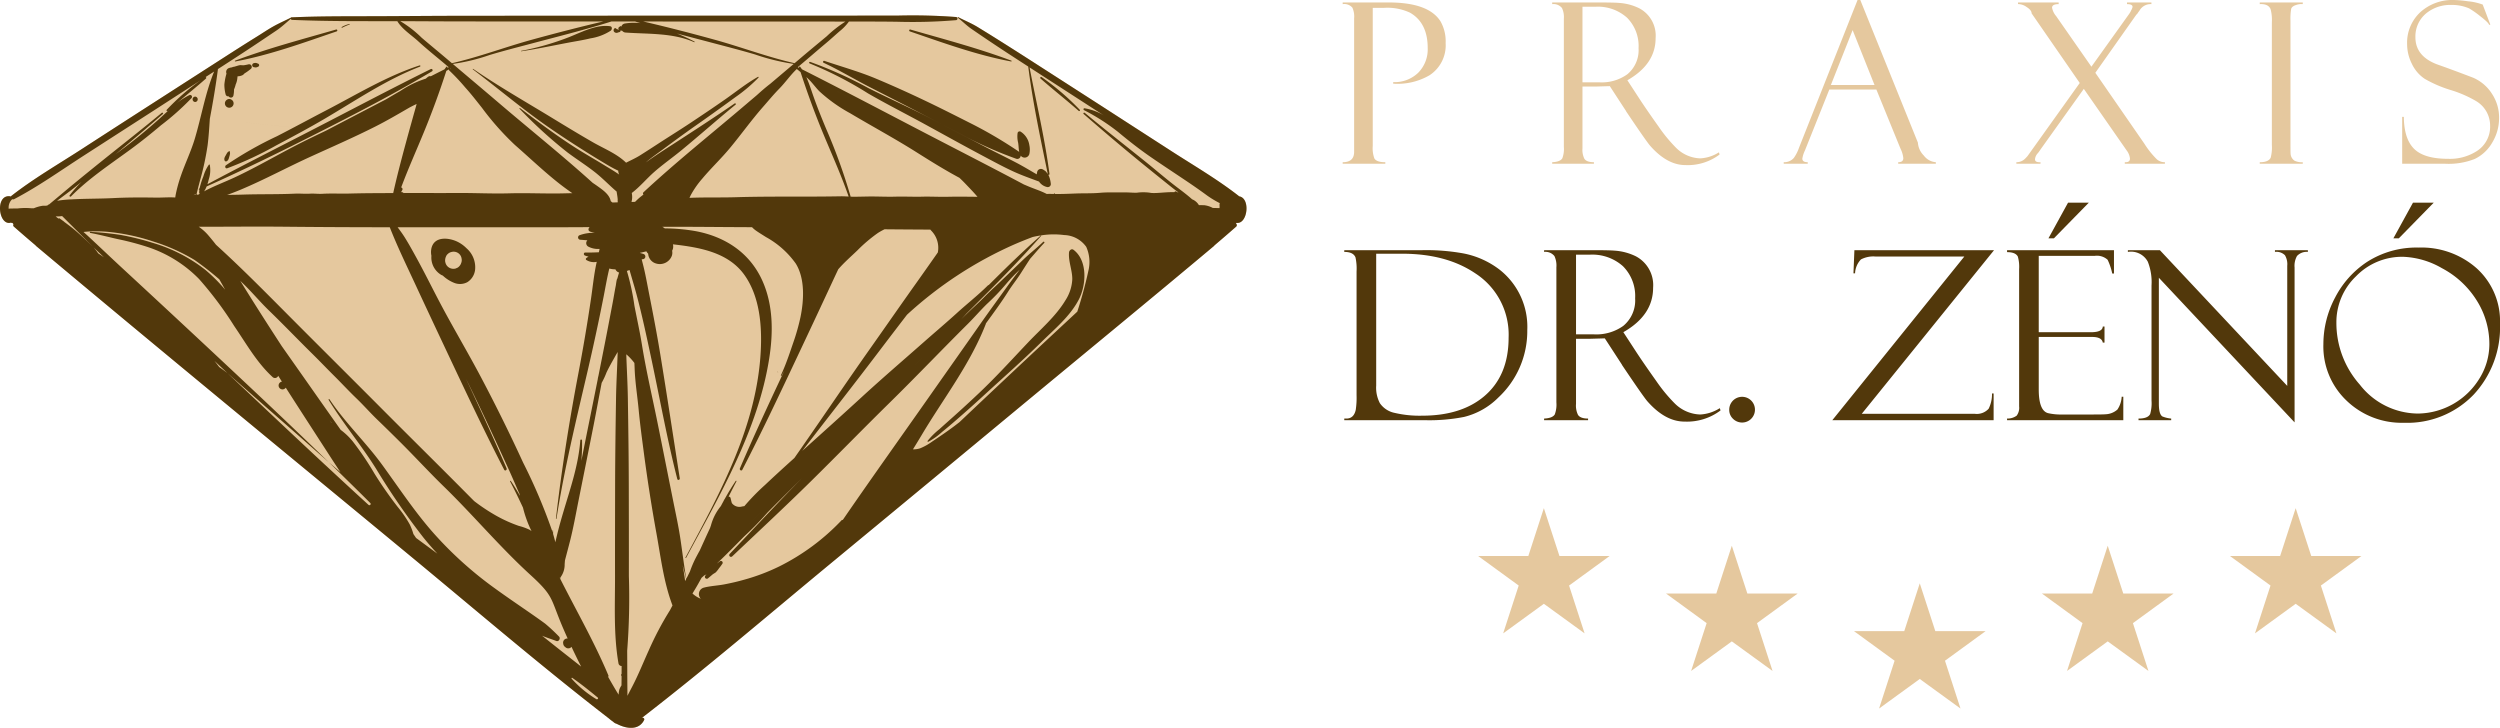
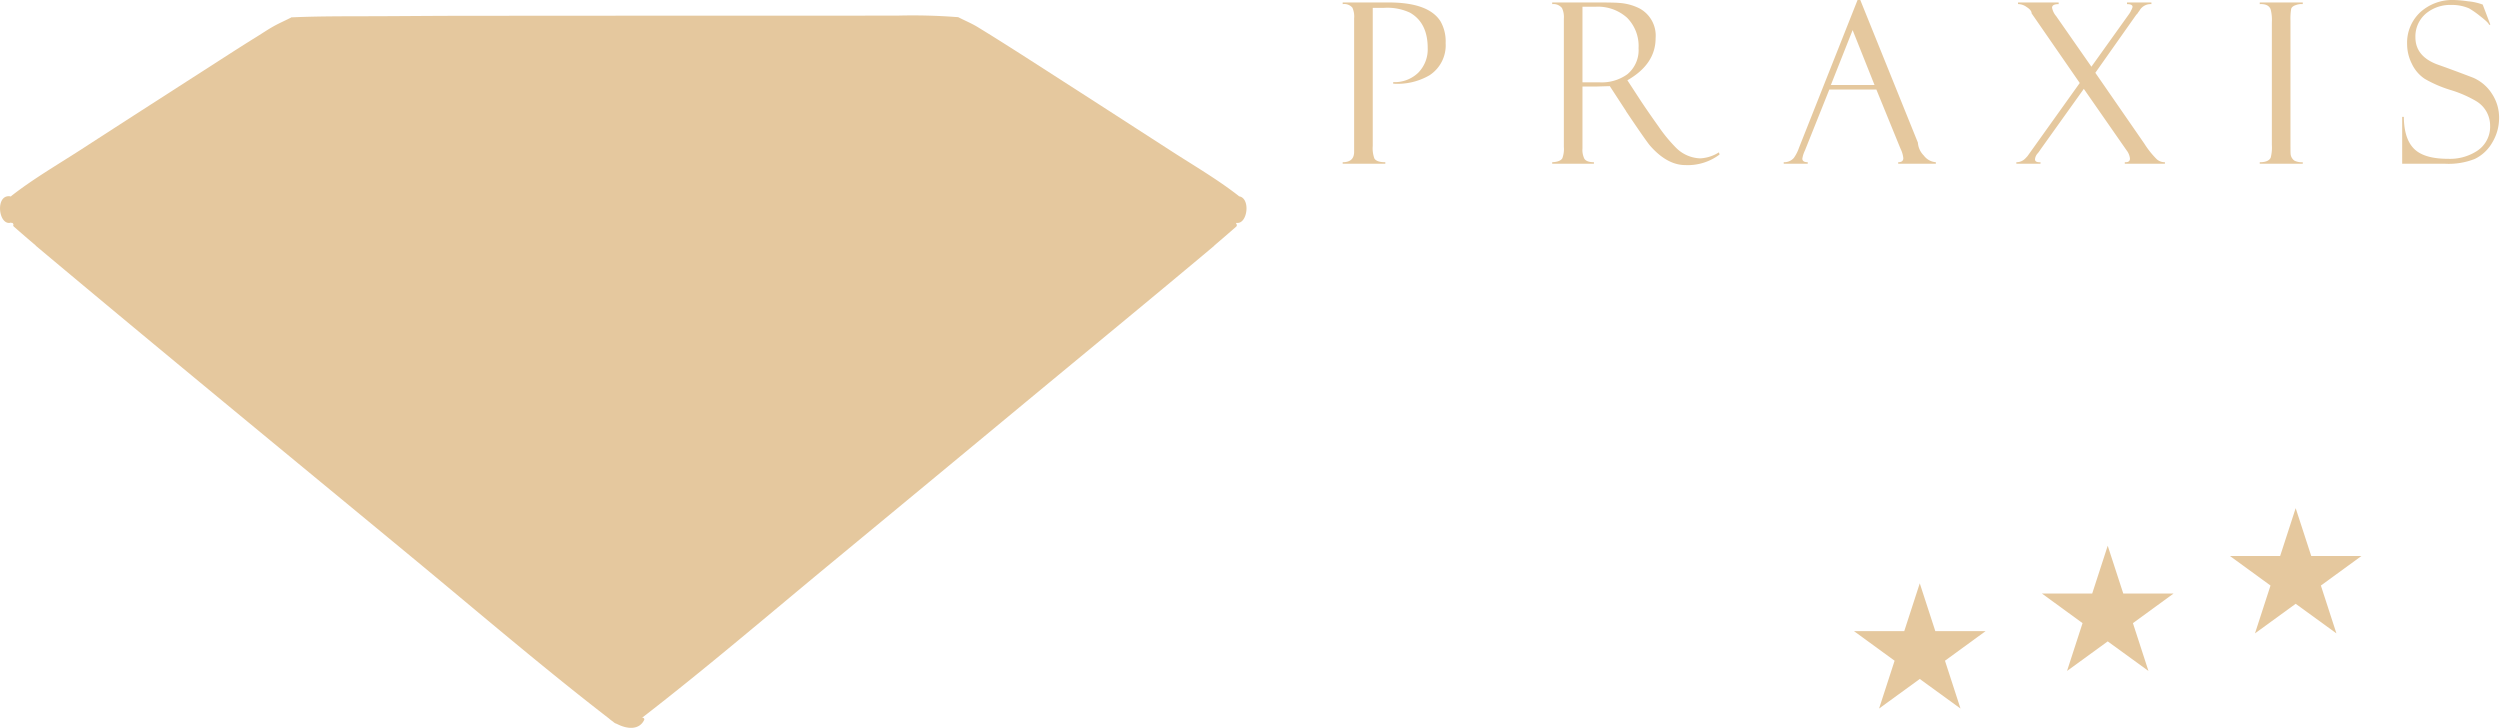
<svg xmlns="http://www.w3.org/2000/svg" viewBox="0 0 420.188 122.331">
  <defs>
    <style>.a{fill:#e5c89e;}.b{fill:#52380b;}</style>
  </defs>
  <title>drzenofekvo</title>
  <path class="a" d="M432.808,17.877l1.288,3.387-.22.038q0-.311-1.47-1.452a14.992,14.992,0,0,0-1.879-1.32,7.268,7.268,0,0,0-2.985-.578,6.367,6.367,0,0,0-4.235,1.42,5.011,5.011,0,0,0-1.804,4.015q0,3.308,3.959,4.669,1.744.603,5.725,2.118a7.083,7.083,0,0,1,3.205,2.746,7.207,7.207,0,0,1,1.175,4.022,7.931,7.931,0,0,1-1.087,4.034,6.838,6.838,0,0,1-2.997,2.859,11.916,11.916,0,0,1-4.971.81h-7.233v-7.88h.277q.037,3.846,1.86,5.498,1.706,1.555,5.593,1.552a8.353,8.353,0,0,0,4.826-1.307,4.855,4.855,0,0,0,2.224-4.279,4.781,4.781,0,0,0-2.375-4.128,19.684,19.684,0,0,0-4.298-1.86,20.551,20.551,0,0,1-4.311-1.866A6.167,6.167,0,0,1,420.9,27.83a7.329,7.329,0,0,1-.792-3.28,6.984,6.984,0,0,1,2.262-5.417,7.996,7.996,0,0,1,5.58-2.011,20.26,20.26,0,0,1,2.413.22,9.394,9.394,0,0,1,2.3.496.33.33,0,0,0,.144.038m-30.236-.34v.277a2.638,2.638,0,0,0-1.112.144c-.478.151-.754.364-.836.654a9.896,9.896,0,0,0-.119,2.017V41.441c0,.874.006,1.364.019,1.477a1.523,1.523,0,0,0,.66,1.213,2.811,2.811,0,0,0,1.389.258v.258H395.34v-.258c.974,0,1.583-.251,1.835-.754a6.748,6.748,0,0,0,.201-2.155V20.868a7.001,7.001,0,0,0-.22-2.224c-.264-.603-.867-.88-1.816-.829v-.277Zm-25.441,0v.277a2.149,2.149,0,0,0-2.017,1.119,1.356,1.356,0,0,1-.113.144l-.144.201c-.013.025-.044.075-.094.151l-.182.182-6.875,9.746,8.232,11.902a14.745,14.745,0,0,0,2.08,2.614,1.979,1.979,0,0,0,1.382.515v.258h-6.742v-.258c.578.038.867-.17.867-.61a2.669,2.669,0,0,0-.553-1.37L365.77,32.059,358.512,42.214a7.7,7.7,0,0,1-.446.628,1.735,1.735,0,0,0-.502,1.049c0,.371.308.534.924.496v.258h-4.053v-.258a2.05,2.05,0,0,0,1.546-.679l.314-.333,8.791-12.304L356.998,19.372c0-.364-.289-.723-.855-1.081a2.473,2.473,0,0,0-1.433-.484v-.27h6.83v.277c-.735,0-1.106.201-1.106.603a3.034,3.034,0,0,0,.685,1.414l5.926,8.502,6.372-8.91a3.282,3.282,0,0,0,.308-.553,2.251,2.251,0,0,0,.239-.578c0-.32-.308-.477-.936-.477v-.277ZM323.255,31.412h7.34l-3.682-9.231Zm7.647.754h-7.905L318.894,42.421a4.894,4.894,0,0,0-.434,1.364q0,.603.905.603v.258h-4.034v-.258a2.148,2.148,0,0,0,1.697-.716,6.794,6.794,0,0,0,.88-1.734l9.834-24.815h.459l9.683,23.973a3.35,3.35,0,0,0,.993,2.168A2.789,2.789,0,0,0,340.9,44.388v.258h-6.328v-.258c.572,0,.861-.226.861-.685a4.485,4.485,0,0,0-.415-1.47c-.063-.138-.12-.277-.182-.427ZM281.507,18.253V30.959h2.834a7.384,7.384,0,0,0,4.694-1.345,5.25,5.25,0,0,0,1.898-4.393,6.72,6.72,0,0,0-1.942-5.128,7.34,7.34,0,0,0-5.26-1.841Zm-5.09-.44v-.277h7.698c1.804,0,2.978.025,3.532.075a8.995,8.995,0,0,1,3.393.898,5.19,5.19,0,0,1,2.759,5.021q0,4.374-4.744,7.082l1.917,2.941q1.197,1.847,3.33,4.845a25.455,25.455,0,0,0,2.922,3.55,6.002,6.002,0,0,0,4.085,1.791,6.49,6.49,0,0,0,3.129-1.012l.113.364a8.871,8.871,0,0,1-5.743,1.778q-3.063,0-5.913-3.23-.66-.754-4.034-5.775a.131.131,0,0,1-.031-.075L286.101,31.6l-2.407.069h-2.187V42.05a3.379,3.379,0,0,0,.314,1.747c.251.396.792.591,1.609.591v.258h-7.013v-.258c.886-.038,1.458-.258,1.703-.66a4.468,4.468,0,0,0,.258-1.917V20.258a3.564,3.564,0,0,0-.314-1.784A1.843,1.843,0,0,0,276.418,17.814Zm-35.213,0v-.277h7.729q6.739,0,8.728,3.199a6.807,6.807,0,0,1,.848,3.626,6.01,6.01,0,0,1-2.708,5.41,10.694,10.694,0,0,1-6.108,1.414v-.258a5.734,5.734,0,0,0,4.198-1.571,5.592,5.592,0,0,0,1.602-4.173q0-4.223-2.978-5.932a8.986,8.986,0,0,0-4.323-.811h-1.935V41.661a4.958,4.958,0,0,0,.277,2.099c.258.421.867.628,1.835.628v.258H241.205v-.258c1.282,0,1.923-.584,1.923-1.747V20.189a3.592,3.592,0,0,0-.295-1.785A1.828,1.828,0,0,0,241.205,17.814Z" transform="translate(-15.532 -17.122)" />
-   <path class="b" d="M421.096,51.182h3.49l-5.875,6.001h-.914Zm.841,35.448a12.29,12.29,0,0,0,10.346-5.921,10.95,10.95,0,0,0,1.649-5.683,13.709,13.709,0,0,0-2.192-7.511,15.248,15.248,0,0,0-5.782-5.319,13.974,13.974,0,0,0-6.557-1.914,10.792,10.792,0,0,0-7.882,3.279,10.672,10.672,0,0,0-3.298,7.842,15.611,15.611,0,0,0,3.941,10.372A12.473,12.473,0,0,0,421.937,86.63Zm.113-27.898a14.015,14.015,0,0,1,9.69,3.431,11.965,11.965,0,0,1,3.981,9.352,16.616,16.616,0,0,1-4.425,11.929,15.478,15.478,0,0,1-11.75,4.736,13.355,13.355,0,0,1-9.63-3.736,12.559,12.559,0,0,1-3.881-9.458,16.695,16.695,0,0,1,1.961-7.835,15.893,15.893,0,0,1,5.358-5.994A15.364,15.364,0,0,1,422.05,58.733Zm-24.155.437h5.531v.291a2.207,2.207,0,0,0-1.821.682,3.358,3.358,0,0,0-.411,1.941v26.03L378.382,63.806V84.968c0,1.192.199,1.907.603,2.153a5.216,5.216,0,0,0,1.47.351v.272h-5.491v-.272c1.04,0,1.696-.252,1.954-.755a6.53,6.53,0,0,0,.232-2.272v-19.34a9.343,9.343,0,0,0-.623-3.994,3.202,3.202,0,0,0-3.351-1.649V59.17h5.378L399.961,81.98V61.806a2.975,2.975,0,0,0-.384-1.782,2.01,2.01,0,0,0-1.682-.563ZM363.122,51.182h3.491l-5.875,6.001h-.914Zm-10.253,8.319V59.17h17.969v3.928h-.291a10.15,10.15,0,0,0-.775-2.312,2.674,2.674,0,0,0-2.153-.662h-9.425v12.836h8.743c1.318,0,1.994-.318,2.02-.954h.291v2.696h-.291c-.106-.629-.702-.947-1.788-.947h-8.975v8.822q0,3.557,1.55,3.981a9.719,9.719,0,0,0,2.424.232h5.047q1.838,0,2.205-.04a3.178,3.178,0,0,0,2-.795,4.275,4.275,0,0,0,.715-2.153h.272v3.941H352.869v-.272a2.604,2.604,0,0,0,1.61-.483,2.18,2.18,0,0,0,.417-1.556V62.349a6.253,6.253,0,0,0-.212-2.093C354.432,59.752,353.83,59.501,352.869,59.501Zm-2.259,23.758v4.484H323.501l22.182-27.5H330.814a4.478,4.478,0,0,0-2.504.483,3.566,3.566,0,0,0-.987,2.331h-.272l.159-3.888h23.473L328.449,86.67h18.976a2.682,2.682,0,0,0,2.351-.854,5.542,5.542,0,0,0,.563-2.557Zm-44.436,2.782a2.162,2.162,0,1,1,.636,1.47A2.019,2.019,0,0,1,306.175,86.04ZM280.423,59.925V73.317H283.41A7.782,7.782,0,0,0,288.358,71.9a5.534,5.534,0,0,0,2-4.63,7.084,7.084,0,0,0-2.047-5.405,7.736,7.736,0,0,0-5.544-1.941Zm-5.365-.464V59.17h8.114c1.901,0,3.139.026,3.722.079a9.478,9.478,0,0,1,3.576.947,5.47,5.47,0,0,1,2.908,5.292q0,4.61-5.001,7.464l2.02,3.1q1.262,1.947,3.51,5.107a26.832,26.832,0,0,0,3.08,3.742,6.327,6.327,0,0,0,4.305,1.888,6.842,6.842,0,0,0,3.298-1.066l.119.384a9.351,9.351,0,0,1-6.054,1.874q-3.229,0-6.233-3.404-.695-.795-4.252-6.087a.138.138,0,0,1-.033-.08l-2.874-4.418-2.537.073h-2.305V85.007a3.561,3.561,0,0,0,.331,1.841c.265.417.835.623,1.696.623v.272h-7.392v-.272c.934-.04,1.537-.272,1.795-.695a4.712,4.712,0,0,0,.271-2.02V62.038a3.755,3.755,0,0,0-.331-1.881A1.942,1.942,0,0,0,275.058,59.461Zm-23.837.305h-4.385V81.941a5.604,5.604,0,0,0,.623,2.954,3.968,3.968,0,0,0,2.504,1.629,18.343,18.343,0,0,0,4.597.464q6.537,0,10.399-3.239,4.133-3.477,4.133-9.876a12.268,12.268,0,0,0-5.63-10.829Q258.593,59.766,251.221,59.766Zm-9.75-.305V59.17h13.121a35.116,35.116,0,0,1,6.789.523,14.496,14.496,0,0,1,6.173,2.736A12.214,12.214,0,0,1,272.23,72.615a15.245,15.245,0,0,1-4.868,11.326A12.249,12.249,0,0,1,261.593,87.2a30.316,30.316,0,0,1-6.69.543h-13.432v-.272h.351c.835,0,1.358-.483,1.576-1.457a13.382,13.382,0,0,0,.139-2.444V62.76a8.913,8.913,0,0,0-.179-2.371C243.114,59.772,242.485,59.461,241.471,59.461Z" transform="translate(-15.532 -17.122)" />
-   <polygon class="a" points="270.545 93.445 262.1 93.445 259.485 85.408 256.876 93.445 248.431 93.445 255.255 98.416 252.646 106.453 259.485 101.482 266.33 106.453 263.721 98.416 270.545 93.445" />
-   <polygon class="a" points="302.135 99.763 293.69 99.763 291.076 91.726 288.466 99.763 280.022 99.763 286.845 104.734 284.236 112.771 291.076 107.8 297.921 112.771 295.311 104.734 302.135 99.763" />
  <polygon class="a" points="333.725 106.081 325.28 106.081 322.666 98.044 320.057 106.081 311.612 106.081 318.436 111.052 315.826 119.089 322.666 114.118 329.511 119.089 326.902 111.052 333.725 106.081" />
  <polygon class="a" points="365.316 99.763 356.871 99.763 354.256 91.726 351.647 99.763 343.202 99.763 350.026 104.734 347.417 112.771 354.256 107.8 361.101 112.771 358.492 104.734 365.316 99.763" />
  <polygon class="a" points="396.906 93.445 388.461 93.445 385.847 85.408 383.237 93.445 374.793 93.445 381.616 98.416 379.007 106.453 385.847 101.482 392.692 106.453 390.083 98.416 396.906 93.445" />
  <path class="a" d="M223.773,50.114a.361.361,0,0,0-.078-.086c-3.525-2.75-7.433-5.03-11.192-7.452q-5.933-3.826-11.865-7.659Q194.702,31.1,188.764,27.28q-2.976-1.913-5.974-3.794c-.939-.592-1.89-1.171-2.835-1.754-1.093-.678-2.225-1.13-3.352-1.714a2.998,2.998,0,0,0-.398-.036,97.403,97.403,0,0,0-9.854-.235q-5.231.004-10.465.005-10.468.003-20.932.004-20.931.003-41.862.023c-4.746.004-9.491.052-14.235.069-4.738.017-9.485-.021-14.216.187a.062.062,0,0,0-.073-.017c-.073.038-.146.075-.22.111-.925.468-1.86.874-2.777,1.382-.969.535-1.896,1.172-2.838,1.753-2.005,1.242-3.993,2.515-5.976,3.791q-5.94,3.818-11.877,7.636-5.94,3.82-11.865,7.658c-3.872,2.496-7.907,4.843-11.542,7.679a.414.414,0,0,0-.077.086c-.052.009-.103.019-.153.032a.152.152,0,0,0-.092-.042c-2.416-.209-1.896,4.791.068,4.474a.217.217,0,0,0,.092-.042,1.01,1.01,0,0,0,.329.056,1.181,1.181,0,0,0,.122-.007,1.102,1.102,0,0,1-.123.008c.051.073.11.146.168.216a.314.314,0,0,0,.078.421q1.8,1.585,3.629,3.131a.54.54,0,0,0,.105.121c20.911,17.539,42.019,34.849,63.06,52.232,11.011,9.096,21.868,18.413,33.174,27.143a6.82,6.82,0,0,0,.731.564,1.309,1.309,0,0,0,.609.359l-.049-.026.049.026c1.67.881,3.732,1.11,4.596-.629a.265.265,0,0,0-.296-.386c-.034.013-.065.023-.096.034,10.948-8.457,21.46-17.476,32.127-26.283q16.168-13.352,32.31-26.733c10.578-8.761,21.196-17.473,31.721-26.3a.547.547,0,0,0,.103-.121q1.828-1.551,3.628-3.131a.327.327,0,0,0-.025-.535l-.006-.005.006.004c.017-.016.034-.035.05-.05a.714.714,0,0,0,.058-.067c1.852.281,2.406-4.176.406-4.463" transform="translate(-15.532 -17.122)" />
-   <path class="b" d="M115.78,134.641a18.262,18.262,0,0,1-4.169-3.446c-.071-.068.025-.198.108-.14,1.489,1.038,2.881,2.15,4.275,3.307.162.136-.044.363-.214.279M220.533,52.033l.001.012C220.535,52.049,220.535,52.044,220.533,52.033Zm-41.309-13.911c-2.739-1.382-5.474-2.776-8.244-4.096-2.723-1.297-5.468-2.538-8.25-3.702-2.836-1.187-5.74-1.988-8.64-2.973a.16.16,0,0,0-.177.051.171.171,0,0,0,.04.271c2.64,1.23,5.147,2.748,7.743,4.079,2.721,1.397,5.449,2.778,8.164,4.19,2.718,1.419,5.443,2.819,8.158,4.244a68.209,68.209,0,0,0,8.294,3.611.57.57,0,0,0,.773-.524.819.819,0,0,0,1.453-.26,3.486,3.486,0,0,0,.002-1.495,3.232,3.232,0,0,0-1.464-2.269.347.347,0,0,0-.506.205,4.299,4.299,0,0,0,.087,1.659c.087.522.073,1.036.182,1.544-.011-.009-.022-.019-.034-.028A73.113,73.113,0,0,0,179.224,38.122Zm-32.908,41.6c.013.002.013-.02,0-.022-.106-.01-.094-.129-.094-.198a.01.01,0,0,0-.021,0C146.201,79.597,146.199,79.711,146.316,79.722Zm-1.803,23.565,0,.001-.001.001M116.107,80.315l0,.002a4.026,4.026,0,0,0-.111.563M56.054,48.97c3.938-1.659,7.704-3.698,11.589-5.473,3.682-1.683,7.401-3.297,11.012-5.127,1.848-.935,3.638-1.976,5.429-3.017.459-.266.96-.511,1.469-.758-.037.155-.073.306-.113.448-.567,2.013-1.131,4.026-1.678,6.045C83,43.902,82.254,46.724,81.62,49.573c-2.429.009-4.856.011-7.287.079-1.53.044-3.063-.047-4.606.043-.684.041-1.395-.064-2.093-.021-.84.054-1.673-.043-2.513-.004-2.924.138-5.862.061-8.794.16-.872.031-1.74.035-2.61.054C54.503,49.595,55.283,49.294,56.054,48.97ZM48.092,49.983v.005l.008-.01Zm13.96-9.95A62.019,62.019,0,0,0,53.507,44.9c-.233.172-.105.613.214.504a58.604,58.604,0,0,0,8.268-3.86c2.763-1.468,5.53-2.941,8.226-4.528,5.193-3.06,10.252-6.51,15.9-8.691.128-.051.078-.254-.057-.209-5.554,1.812-10.562,4.884-15.718,7.563C67.572,37.119,64.83,38.61,62.052,40.034Zm-8.426,4.189c.295-.135.373-.486.447-.774a2.807,2.807,0,0,0,.122-.512c.009-.104-.039-.245-.03-.315.009-.102-.137-.127-.185-.05a.128.128,0,0,1-.017.027c-.225.08-.359.424-.47.604-.176.288-.362.603-.191.935A.238.238,0,0,0,53.626,44.222Zm-28.005,7.28C28.338,51.141,22.847,51.862,25.621,51.502Zm74.763-18.133c.013,0,.013-.022,0-.022A.011.011,0,0,0,100.384,33.369Zm2.771-7.628c2.618-.383,5.204-.94,7.801-1.431,1.279-.243,2.57-.434,3.835-.745a8.677,8.677,0,0,0,3.384-1.282c.242-.182.303-.699-.099-.754-2.364-.329-4.817,1.02-6.969,1.86a44.568,44.568,0,0,1-7.972,2.276C103.084,25.674,103.106,25.747,103.155,25.741ZM120.926,126.665h0l.004-.033v-.001l.008-.067v0l.004-.033v0l.004-.033M48.072,49.919l-.005.003.007-.004.011-.008.003-.002.007-.006L48.102,49.9l.005-.004.009-.005.003-.002.005-.003.006-.003H48.13l.011-.007.002-.001.009-.005.006-.002.007-.004.006-.004.004-.002.009-.005.003-.001.011-.005.001-.002.011-.004.003-.002.009-.003.005-.003.005-.003.01-.004.002-.001.012-.004a.389.389,0,0,1,.318-.065M93.932,58.84a5.569,5.569,0,0,0-1.564-1.112c-1.46-.688-3.872-.924-4.329,1.155a2.994,2.994,0,0,0,.003,1.234,3.391,3.391,0,0,0,1.669,3.217c.078.039.16.074.244.106a5.997,5.997,0,0,0,1.975,1.248,2.625,2.625,0,0,0,2.154-.143,2.84,2.84,0,0,0,1.315-2.282A4.234,4.234,0,0,0,93.932,58.84Zm-.833,1.647v.003l.002.012Zm-.195,1.148a1.352,1.352,0,0,1-.485.486c-.109.045-.216.091-.325.137a1.414,1.414,0,0,1-1.044-.137,1.346,1.346,0,0,1-.648-.841,1.188,1.188,0,0,1-.055-.421,1.62,1.62,0,0,1,.192-.719.788.788,0,0,1,.226-.302,1.309,1.309,0,0,1,.65-.364,1.363,1.363,0,0,1,1.326.35,1.309,1.309,0,0,1,.357.664v-.001l-.002-.015V60.47l-.001-.015v-.001l-.002-.015.002.015v.001l.001.015v.001l.002.015v.003l.002.012.001.001a2.272,2.272,0,0,1,.039.284v.013a.141.141,0,0,1,.003.024,1.392,1.392,0,0,1-.113.55A.85.85,0,0,1,92.904,61.635ZM24.889,53.493h0Zm6.249,5.09,0-.001-.018-.016,0,0-.143-.136v0l-.018-.017v0l-.018-.017v0l-.018-.017v0l-.018-.017-.018-.017v0l-.018-.017v0l-.018-.017,0,0-.018-.017,0,0-.018-.017v0l-.018-.017v0l-.018-.017v0l-.018-.017v0l-.018-.017v0l-.018-.017h0l-.018-.017v0L30.69,58.156h0l-.018-.017-.018-.017-.018-.017-.018-.017-.018-.017-.018-.017-.018-.017-.018-.017-.018-.017h0l-.018-.017h0l-.018-.017-.018-.017h0l-.018-.017h0l-.018-.017h0L30.422,57.9h0l-.018-.017h0l-.018-.017h0l-.018-.017h0l-.018-.017,0,0-.018-.017,0,0-.018-.017,0,0L30.297,57.78l0,0-.018-.017,0,0-.018-.017,0,0-.018-.017,0,0-.018-.017,0,0-.018-.017-.001,0-.017-.017-.001,0-.017-.017-.001,0-.017-.017,0,0-.017-.017-.001,0-.017-.017,0,0L30.1,57.592l-.001,0-.045-.043h0l-.045-.043h-.001l-.045-.043,0,0-.045-.043-.001,0-.091-.086,0,0-.045-.043-.001,0-.091-.086,0,0-.046-.043-.001,0-.23-.215-.001,0-.09-.084-.002-.001,0,0-.046-.043-.001,0-.092-.086h0l-.046-.043,0,0-.046-.043h0l-.046-.043h0l-.046-.043h-.001l-.093-.085h0l-.091-.082-.003-.002,0,0-.047-.042h0l-.047-.042h0l-.047-.042h0l-.047-.042h0l-.047-.042h0l-.047-.042-.095-.083h0l-.048-.041h0l-.047-.042h0l-.048-.041h0l-.048-.041h0l-.048-.041h0l-.048-.041-.048-.04,0,0-.048-.041-.048-.041-.049-.04h0l-.048-.04-.049-.04h0l-.049-.04-.049-.04-.049-.04-.049-.039-.049-.039-.05-.039-.049-.039-.05-.039-.05-.038-.05-.039h0l-.05-.039h0l-.05-.038-.05-.038h0l-.05-.038h0l-.05-.038h0l-.05-.038h0l-.022-.016h0l-.022-.017h0l-.022-.017-.023-.017-.023-.017-.023-.017-.023-.017-.023-.017v0l-.023-.017h0l-.023-.017-.023-.017h0l-.023-.017,0,0-.023-.017,0,0-.023-.018h0l-.023-.018,0,0-.023-.018h0l-.023-.017v0l-.023-.018,0,0-.023-.018,0,0-.023-.018,0,0-.024-.018-.024-.018,0,0-.024-.018v0l-.024-.018h0l-.024-.018h0l-.024-.018,0,0-.024-.018,0,0-.024-.018,0,0-.024-.018h0l-.024-.018,0,0-.024-.018h0L26.31,54.38l0,0-.024-.018-.024-.018,0,0-.024-.018h0l-.024-.018-.024-.018h0l-.024-.018-.024-.018,0,0-.024-.018-.024-.018-.024-.018h0l-.024-.018h0l-.024-.018h0l-.049-.036-.025-.018v0l-.024-.018h0l-.024-.018-.024-.018-.025-.018-.025-.018-.024-.018h0l-.024-.018v0l-.025-.018-.025-.018v0l-.025-.017v0l-.025-.017v0l-.025-.017-.025-.017L25.6,53.858v0l-.025-.017L25.55,53.823l-.025-.017-.004.003-.004.002-.004.002-.004.002-.004.002-.004.002h0l-.004.002h0l-.004.002-.004.002-.004.002-.004.002h0l-.004.002h0l-.004.001h0l-.004.001h0l-.004.001h0l-.004.002-.009.002-.004.001h0l-.004.001h0l-.004.001h0l-.004.001h0l-.005.001-.004.001h0l-.004,0h0l-.004.001h0l-.005,0h-.02l-.005,0h0l-.005,0,0,0-.004,0h0l-.004-.001h0l-.005-.001h0l-.004-.001h0l-.005-.001h0l-.005-.001h-.001l-.004-.001h0l-.004-.001h-.001l-.004-.001h0l-.004-.001,0,0-.005-.001-.001,0-.005-.001h0l-.005-.002h0l-.004-.002h-.001l-.004-.002h0l-.004-.002h-.001l-.004-.003h0l-.005-.002h0l-.004-.002h0l-.005-.003h0l-.004-.003,0,0-.004-.003h0l-.004-.003,0,0-.005-.003v0l-.005-.003,0,0-.004-.003,0,0-.005-.004v0l-.004-.003,0,0-.004-.004,0,0-.005-.004,0,0-.004-.004,0,0-.005-.004,0,0-.005-.004v0l-.005-.004,0,0-.005-.004,0,0-.005-.004v0l-.005-.004,0,0-.005-.004,0,0-.005-.004-.005-.004,0,0-.005-.004-.005-.004,0,0-.005-.004-.005-.004v0l-.005-.004h0l-.005-.005h0l-.005-.004L25.139,53.7l-.005-.004-.005-.004-.005-.004-.005-.004-.005-.004v0l-.005-.004-.005-.004-.005-.004-.005-.004-.005-.004v0l-.005-.004h0l-.005-.004v0l-.005-.004-.005-.005-.005-.004v0l-.005-.004-.005-.004v0l-.005-.004h0l-.005-.004h0l-.005-.004v0l-.005-.004,0,0-.005-.004L25.017,53.6l0,0-.005-.004,0,0-.005-.004-.005-.004,0,0-.005-.004,0,0-.005-.004,0,0-.005-.004,0,0-.005-.004h0l-.005-.004,0,0-.005-.004,0,0-.005-.004,0,0-.005-.004,0,0-.005-.004,0,0-.005-.004h0l-.005-.005h0l-.005-.004-.005-.004h0l-.005-.004,0,0L24.92,53.52l0,0-.005-.005h0l-.005-.004h0l-.005-.004h0l-.005-.005h0l-.005-.004h0l-.005-.005h.019l.01,0h.01l.009,0h0l.01,0h.01l.01,0,.01,0h0l.019,0,.01,0,.009,0h0l.01,0h.01v0l.019,0h0l.009,0,.009,0h.01l.01,0,.009,0h0l.01,0,.01,0,.009,0h0l.01,0v0h.01v0h.01v0h.01v0h.01v0h.01l.01,0h.01v0h.01v0l.01,0,.009,0h.01v0l.01,0v0h.01v0l.009,0h0l.01,0v0l.01,0h.01v0l.01,0h0l.009,0,0,0,.009,0,0,0h.01v0l.01,0v0l.009,0,0,0h.01l0,0,.009,0h0l.009,0,0,0,.01,0,0,0,.009,0h0l.009-.001.01,0,0,0,.009,0,0,0,.009,0h0l.01,0,0,0h.009l0,0,.009-.001h0l.01-.001h0l.009-.001h0l.009-.001h0l.007,0h0l.007-.001h0l.007,0,0,0,.007,0,0,0,.007,0h0l.008-.001.007,0v0l.008,0v0h.008v0l.008,0v0h.008v0l.008,0v0l.008,0v0l.008,0v0l.061-.004v0L25.69,53.46v0h.008v0l.053-.003.053-.003v0l.038-.002h0l.007,0v0l.008,0v0l.03-.001v0l.008,0,.008,0v0l.008,0v0l.007,0v0h.008v0l.008,0v0H25.94v0l.008,0,.007,0,0,0,.007,0,0,0,.007,0v0l.008,0,.007,0,0,0,.007,0m44.809,41.38,0,0ZM48.072,49.919l-.004.003m.757.005-.001,0-.05-.04m148.08,17.579c1.256-2.417,1.521-6.538-.89-8.358-.334-.253-.725.101-.754.432-.135,1.496.553,2.988.547,4.501a7.132,7.132,0,0,1-1.172,3.586c-1.591,2.647-4.137,4.818-6.248,7.04-2.704,2.85-5.342,5.764-8.194,8.465q-2.146,2.033-4.35,4.005c-.787.706-1.581,1.403-2.364,2.116a12.42,12.42,0,0,0-1.993,1.977c-.063.09.053.171.134.135a11.461,11.461,0,0,0,2.315-1.657c.827-.662,1.63-1.352,2.431-2.046q2.385-2.066,4.704-4.206c3.189-2.928,6.431-5.774,9.515-8.816C192.777,72.428,195.376,70.304,196.853,67.466ZM53.965,33.307a.432.432,0,0,0,.789-.081,4.681,4.681,0,0,0,.11-1.071,4.992,4.992,0,0,0,.281-.838,3.286,3.286,0,0,0,.285-1.119c.009-.083.023-.167.035-.252a1.988,1.988,0,0,0,.793-.173,1.042,1.042,0,0,0,.356-.302,8.736,8.736,0,0,0,1.031-.729.445.445,0,0,0-.342-.808c-.237.059-.476.105-.719.146-.286.046-.561-.05-.864.021-.26.061-.499.147-.755.218a1.699,1.699,0,0,1-.264.047c-.052.022-.105.044-.158.067l-.017.012-.009.001.004-.004a.567.567,0,0,0-.079.015,2.15,2.15,0,0,0-.439.109.602.602,0,0,0-.115.051l-.02.009.001.001a.706.706,0,0,0-.269.868,9.609,9.609,0,0,0-.356,1.815,6.456,6.456,0,0,0,.204,1.655A.436.436,0,0,0,53.965,33.307Zm4.558-4.846a1.003,1.003,0,0,0,.37-.116.278.278,0,0,0,0-.531c-.09-.034-.179-.069-.269-.102a1,1,0,0,0-.456.035.345.345,0,0,0,0,.663C58.287,28.429,58.405,28.453,58.523,28.461Zm-4.077,5.42a.66.66,0,0,0-.762,0,.718.718,0,0,0-.35.616.731.731,0,1,0,1.462,0A.718.718,0,0,0,54.447,33.881Zm-6.114.384a.453.453,0,0,0,0-.905A.453.453,0,0,0,48.333,34.265ZM176.158,19.819a.011.011,0,0,0,0,.022C176.171,19.841,176.171,19.819,176.158,19.819ZM73.047,21.779a10.573,10.573,0,0,1,1.236-.537.051.051,0,0,0-.013-.099l-.012.002a4.895,4.895,0,0,0-1.281.511.063.063,0,0,0-.031.083A.074.074,0,0,0,73.047,21.779Zm-8.634-1.959c-.013,0-.013.022,0,.022S64.425,19.819,64.413,19.819Zm-9.315,7.633C60.9,26.367,66.544,24.304,72.113,22.399a.166.166,0,0,0-.038-.323.226.226,0,0,0-.05.008c-5.667,1.632-11.435,3.152-16.964,5.224l-.023.013A.073.073,0,0,0,55.098,27.452ZM79.901,99.476q-.764-1.094-1.53-2.186Q79.137,98.382,79.901,99.476Zm6.27,9.435a.102.102,0,0,0,.078.018A.099.099,0,0,1,86.171,108.911ZM70.94,87.752l.342.477c-.023-.017-.044-.034-.065-.05C71.125,88.037,71.032,87.895,70.94,87.752ZM60.905,72.477l-.416-.594-.255-.367.256.367ZM72.799,89.382q-1.837-2.605-3.673-5.212-3.102-4.421-6.212-8.835l-.013-.018c-2.239-3.447-4.46-6.901-6.621-10.4-.12-.196-.242-.392-.364-.588.362.345.724.693,1.076,1.051,1.27,1.292,2.435,2.662,3.735,3.921,2.496,2.417,4.891,4.92,7.372,7.361,1.185,1.167,2.335,2.379,3.521,3.555,1.289,1.277,2.506,2.6,3.812,3.854,1.209,1.161,2.3,2.411,3.504,3.572q1.951,1.882,3.871,3.795c2.459,2.444,4.812,5.014,7.301,7.436,4.969,4.834,9.447,10.193,14.567,14.868,4.058,3.702,3.306,3.868,5.537,9.045q.36.83.731,1.654a.72.72,0,0,0-.251.021.704.704,0,0,0-.493.865.769.769,0,0,0,.099.302.736.736,0,0,0,.242.248.581.581,0,0,0,.149.123.714.714,0,0,0,.708.003.686.686,0,0,0,.19-.168q.784,1.674,1.623,3.326c-1.483-1.176-2.979-2.336-4.46-3.515q-1.053-.836-2.107-1.673c.783.33,1.61.581,2.394.881.427.164.762-.46.44-.755a29.765,29.765,0,0,0-2.321-2.162c-.909-.666-1.831-1.31-2.759-1.951-1.955-1.352-3.92-2.688-5.842-4.086a62.832,62.832,0,0,1-10.289-9.327c-3.1-3.534-5.727-7.515-8.49-11.314C77,91.441,73.548,88.193,70.922,84.246c-.063-.095-.214-.009-.153.089,2.452,3.98,5.47,7.58,7.953,11.544a117.775,117.775,0,0,0,8.037,11.672q1.096,1.353,2.284,2.625-1.788-1.32-3.581-2.636h0c-.149-.217-.295-.436-.445-.654l-.001-.001,0-.001a10.152,10.152,0,0,0-.613-1.612,19.357,19.357,0,0,0-2.03-2.952,65.8,65.8,0,0,1-3.894-5.585,50.53,50.53,0,0,0-3.68-5.452,11.237,11.237,0,0,0-1.999-1.904Zm18.955,9.338q.817.796,1.634,1.589.584.567,1.17,1.13-.587-.563-1.171-1.13Zm29.165,35.453c.018.118.039.236.063.353v.004C120.956,134.412,120.936,134.293,120.918,134.173Zm-.579-1.99c.024.044.05.089.076.134C120.389,132.272,120.363,132.227,120.339,132.183Zm-.088-.148a.065.065,0,0,1,.029.031c.015.033.032.066.05.1-.018-.033-.035-.067-.05-.1A.067.067,0,0,0,120.251,132.035Zm4.008-4.695-.242.518Q124.138,127.597,124.26,127.339Zm2.115-4.274q-.523,1.018-1.034,2.043Q125.85,124.084,126.374,123.065Zm2.187-4.185-.421.8h0l-.001.002a52.654,52.654,0,0,0-3.534,6.677c-.931,2.042-1.75,4.114-2.786,6.109-.279.535-.56,1.067-.833,1.603l-.002.229.002-.229c.002-.893-.015-1.787-.019-2.678-.01-1.633-.007-3.265-.022-4.897v0a114.697,114.697,0,0,0,.282-12.58c.01-4.982-.004-9.965-.013-14.947s-.079-9.965-.157-14.948c-.039-2.454-.187-4.9-.262-7.354a9.474,9.474,0,0,1,1.361,1.458q.026.472.043.942c.079,2.292.461,4.62.675,6.905.216,2.305.526,4.607.827,6.902q.908,6.961,2.156,13.857C126.585,110.734,127.089,115.027,128.562,118.88Zm1.707-6.769c.207.763.406,1.529.58,2.3a.312.312,0,0,1,.009.034c-.057.115-.115.23-.174.344C130.575,113.895,130.431,113.001,130.269,112.112Zm-12.53,18.765.001,0a.196.196,0,0,0,.048-.23c-2.334-5.562-5.355-10.82-8.075-16.201a.199.199,0,0,1,.009-.031c.027-.12.057-.239.086-.359q.115-.495.235-.99-.12.494-.234.99a3.588,3.588,0,0,0,.628-2.115c.017-.211.034-.423.051-.637q-.123.473-.243.946.119-.473.242-.946c.288-1.096.581-2.192.86-3.284.545-2.147.942-4.356,1.374-6.529.873-4.369,1.76-8.736,2.622-13.106.453-2.295.871-4.604,1.313-6.909v-.001a13,13,0,0,0,.823-1.77c.411-.86.893-1.709,1.361-2.542.166-.297.338-.591.511-.883-.003.087-.009.175-.012.263-.074,2.495-.227,4.984-.266,7.481-.078,4.983-.149,9.964-.157,14.948s-.023,9.965-.014,14.947c.009,4.885-.26,9.9.586,14.717a.538.538,0,0,0,.523.427l.026.001-.027-.001q-.001.654-.004,1.307a.31.31,0,0,0-.001.405l.004.004-.005-.004c0,.07,0,.139-.001.209-.002.444-.008.89-.014,1.336l0,.001a3.178,3.178,0,0,0-.359.697,4.817,4.817,0,0,0-.126.865c-.165-.267-.33-.534-.49-.803q-.648-1.094-1.274-2.202Zm-14.807-30.427c-.487-.847-.998-1.68-1.544-2.491a.07.07,0,0,0-.121.069c.761,1.46,1.477,2.934,2.168,4.42v.001a19.391,19.391,0,0,0,1.432,3.938,3.959,3.959,0,0,0-.344-.234,9.699,9.699,0,0,0-1.79-.641,23.386,23.386,0,0,1-3.736-1.677,31.59,31.59,0,0,1-3.764-2.489l-.003-.003c-.266-.264-.533-.532-.797-.799-4.902-4.952-9.87-9.839-14.785-14.778-4.817-4.84-9.664-9.65-14.484-14.486-4.371-4.384-8.738-8.853-13.325-13.018l0,0q-.658-.848-1.362-1.666a8.22,8.22,0,0,0-1.534-1.36c4.877-.002,9.755-.056,14.623-.006q8.739.088,17.476.088c1.246,3.174,2.745,6.26,4.18,9.35q2.445,5.264,4.921,10.512c3.299,7.003,6.582,14.015,10.132,20.896.141.275.518.034.403-.235-2.174-5.066-4.486-10.071-6.83-15.06.166.333.332.666.496.999,2.295,4.656,4.463,9.373,6.623,14.092.654,1.428,1.275,2.887,1.909,4.348Zm7.06,12.001c-.076.56-.157,1.119-.251,1.676-.015.094-.029.187-.046.281-.009-.019-.019-.036-.028-.054-.019-.036-.038-.074-.055-.112l0,0c.026-.017.051-.038.076-.058.02-.019.036-.038.052-.056C109.834,113.569,109.915,113.01,109.991,112.451Zm6.004-31.571-.001.008q-.686,3.432-1.38,6.863-.695,3.42-1.373,6.844a31.949,31.949,0,0,0,.119-3.452.148.148,0,0,0-.296,0c-.306,4.125-1.657,8.019-2.827,11.958-.508,1.707-.982,3.423-1.364,5.161-.113-.467-.242-.932-.377-1.394-.003-.207-.006-.416-.009-.623a.03.03,0,0,0-.06,0c-.001.124-.003.247-.004.371a93.161,93.161,0,0,0-4.968-11.741q-3.247-7.067-6.87-13.946c-2.395-4.572-5.066-8.99-7.447-13.568-1.206-2.316-2.37-4.652-3.626-6.938-.625-1.137-1.252-2.276-1.938-3.377-.38-.606-.791-1.17-1.213-1.729,7.684.007,15.362-.009,23.047.006q4.613.005,9.228-.026c-.238.212-.325.63.132.77.25.076.499.137.75.19a6.762,6.762,0,0,0-2.55.39.395.395,0,0,0,.104.772c.398.027.793.061,1.188.093a.664.664,0,0,0,.172,1.073,3.556,3.556,0,0,0,1.874.374c-.038.189-.076.377-.117.564-.76.035-1.521.054-2.279.043-.307-.006-.322.403-.068.502a4.605,4.605,0,0,0,.62.192,1.513,1.513,0,0,0-.411.262.196.196,0,0,0,0,.278,2.359,2.359,0,0,0,1.78.328c-.018.076-.035.151-.052.228-.423,1.927-.614,3.929-.901,5.88q-.933,6.348-2.138,12.648c-1.54,8.099-2.83,16.213-3.773,24.403-.006.054.088.067.096.013,1.302-8.354,3.317-16.608,5.233-24.836.968-4.156,1.864-8.312,2.69-12.5.308-1.567.572-3.156.956-4.71a3.485,3.485,0,0,0,1.033.132.533.533,0,0,0,.079.158.925.925,0,0,0,.533.384m0,0c-.107.327-.202.659-.287.994l-.026.104.026-.104a.675.675,0,0,0-.116.271c-.057.281-.102.563-.138.851l.033-.159-.032.159c-.207,1.013-.363,2.041-.556,3.043-.417,2.188-.831,4.373-1.26,6.558q-.557,2.834-1.124,5.671l0,.001,0-.001m3.885-17.292a.306.306,0,0,1-.038-.007l-.066-.016.066.016A.29.29,0,0,0,119.992,63.022Zm27.37,16.399c-2.562,5.438-5.097,10.89-7.47,16.416a.259.259,0,0,0,.134.338.201.201,0,0,0,.271-.103c3.551-6.882,6.833-13.893,10.133-20.896q2.476-5.251,4.921-10.512c.352-.761.711-1.522,1.068-2.284l.087-.186-.087.186c1.009-1.164,2.21-2.205,3.208-3.167a25.504,25.504,0,0,1,3.447-2.928,10.669,10.669,0,0,1,1.129-.629c2.565.027,5.13.041,7.698.056a1.703,1.703,0,0,0,.136.166,4.085,4.085,0,0,1,1.119,3.674q-1.786,2.552-3.587,5.088c-2.566,3.606-5.088,7.24-7.638,10.854-4.013,5.684-7.906,11.458-11.88,17.165q-.501.72-1.003,1.438c-1.655,1.491-3.304,2.989-4.923,4.52a37.138,37.138,0,0,0-3.481,3.568c-.132.021-.265.041-.397.067a1.578,1.578,0,0,1-1.707-.575c-.09-.277-.147-.551-.22-.861a.296.296,0,0,0-.336-.211q.652-1.296,1.322-2.58a.068.068,0,0,0-.061-.103.07.07,0,0,0-.059.034c-.662.983-1.275,2.001-1.854,3.039l-.001.002a1.289,1.289,0,0,0-.175.315c-.157.287-.312.577-.465.866h0a8.706,8.706,0,0,0-1.673,3.27c-.052.141-.099.279-.146.418l-.003.006c-.585,1.252-1.153,2.512-1.724,3.769l-.003.005q-.369.658-.716,1.328a17.666,17.666,0,0,0-.925,2.181l-.002.005c-.135.277-.271.555-.409.83-.07.139-.139.277-.208.413-.382-2.175-.648-4.39-.972-6.575-.323-2.196-.807-4.388-1.244-6.563-.877-4.369-1.738-8.74-2.623-13.107-.883-4.358-1.911-8.719-2.62-13.108-.354-2.192-.845-4.375-1.263-6.559a40.119,40.119,0,0,0-1.265-5.832c-.085.027-.169.052-.254.074q.127-.034.253-.075.225-.071.446-.158c.393,1.383.815,2.757,1.186,4.146.901,3.366,1.623,6.764,2.354,10.17,1.49,6.936,2.732,13.937,4.487,20.812.071.276.46.153.418-.115-1.083-6.912-2.126-13.831-3.258-20.736-.563-3.441-1.224-6.871-1.899-10.293-.338-1.708-.637-3.446-1.081-5.129-.055-.212-.109-.429-.165-.649.057-.007.116-.014.172-.021h.009a.45.45,0,0,0,.118-.88c-.186-.061-.381-.115-.581-.163a.267.267,0,0,0-.008-.027c.379-.077.742-.164,1.079-.254a1.202,1.202,0,0,0,.302.39A1.823,1.823,0,0,0,125.8,61.41a2.158,2.158,0,0,0,2.643-1.272,1.557,1.557,0,0,0,.055-.868,1.435,1.435,0,0,0,.159-.441,1.598,1.598,0,0,0-.021-.642c4.48.511,9.337,1.338,12.051,5.199,2.531,3.598,2.931,8.442,2.71,12.711-.647,12.493-6.688,23.621-12.479,34.406-.058.107-.115.216-.174.324-.036.067.066.126.102.059,5.676-10.581,12.087-21.484,13.974-33.528.681-4.346.686-8.959-1.151-13.049-2.114-4.713-6.271-7.426-11.273-8.348a30.284,30.284,0,0,0-5.131-.451,2.485,2.485,0,0,0-.422-.269q2.904-.004,5.805.009c3.095.02,6.189.047,9.282.057a4.32,4.32,0,0,0,.68.588c.545.38,1.113.721,1.673,1.078a14.999,14.999,0,0,1,5.003,4.454c1.565,2.538,1.367,6.122.805,8.912a35.129,35.129,0,0,1-1.229,4.364c-.552,1.619-1.097,3.271-1.785,4.836-.099.221-.198.443-.296.661-.035.081.076.15.118.072C147.055,79.986,147.209,79.704,147.362,79.421Zm21.006-57.267a.166.166,0,0,0,.09.245c5.569,1.905,11.211,3.968,17.012,5.053a.074.074,0,0,0,.063-.13l-.023-.013c-5.529-2.072-11.297-3.593-16.966-5.224A.145.145,0,0,0,168.368,22.154ZM157.248,104.57a.243.243,0,0,1,.033.048A.252.252,0,0,0,157.248,104.57Zm-23.974,8.907C131.528,115.407,130.9,116.1,133.274,113.477Zm10.138-10.239c-3.432,3.359-6.923,6.682-10.138,10.239C136.49,109.921,139.98,106.596,143.412,103.237ZM175.894,70.8l-.189.184-.468.455.468-.455Zm-6.801,7.874.792-.78.853-.853-.853.854Zm-32.954,33.056.024-.023c1.504-1.445,2.976-2.928,4.438-4.419l.612-.626-.612.626a54.611,54.611,0,0,0,3.91-4.001l-.059.06.061-.062,0-.001q1.083-1.1,2.179-2.189,1.814-1.797,3.619-3.604c-4.104,4.193-8.101,8.479-12.138,12.735a.295.295,0,0,0,.415.418c4.42-4.191,8.875-8.333,13.215-12.606,4.445-4.378,8.794-8.845,13.244-13.217S173.8,75.936,178.223,71.538c1.081-1.074,2.067-2.231,3.16-3.302a37.044,37.044,0,0,0,3.169-3.29,28.02,28.02,0,0,1,2.378-2.5c-.751.989-1.5,1.979-2.226,2.99-1.462,2.035-2.945,4.052-4.381,6.106-2.869,4.103-5.762,8.19-8.637,12.287-4.83,6.879-9.72,13.723-14.482,20.649l-.002.003.002-.003c-.015.012-.03.024-.045.035a.166.166,0,0,0-.177.054,37.311,37.311,0,0,1-10.462,7.751,33.689,33.689,0,0,1-5.905,2.236c-1.09.314-2.199.565-3.315.781-1.15.223-2.369.261-3.499.562a1.117,1.117,0,0,0-.472,1.863,4.28,4.28,0,0,1-1.408-.885c.134-.22.269-.443.407-.672.389-.639.753-1.299,1.115-1.96l.001-.001.44-.394a2.398,2.398,0,0,0,.39-.204c-.058.066-.115.133-.174.202a.324.324,0,0,0,.459.458c.23-.195.459-.392.689-.587.181-.157.393-.248.584-.395a5.258,5.258,0,0,0,.543-.678,9.74,9.74,0,0,0,.586-.796.297.297,0,0,0-.403-.404c-.175.122-.344.262-.514.404.041-.047.083-.092.123-.136Zm-.28.266.143-.135-.132.127.171-.143ZM196.92,35.793a.13.13,0,0,0,.094-.22,42.528,42.528,0,0,0-6.412-5.496c-.143-.105-.321.128-.189.243,2.103,1.854,4.312,3.58,6.416,5.436A.132.132,0,0,0,196.92,35.793ZM70.26,39.113c-1.35.643-2.697,1.291-4.032,1.961C62.418,42.992,58.75,45.184,54.88,46.983c-1.594.74-3.235,1.351-4.797,2.165-.083.044-.164.09-.247.135a4.265,4.265,0,0,0,.425-.823c6.222-2.784,12.336-5.782,18.42-8.861,6.59-3.333,13.121-6.721,19.471-10.493a.217.217,0,0,0-.219-.373c-6.494,3.21-12.891,6.598-19.332,9.919-6.076,3.134-12.177,6.212-18.206,9.433.081-.252.151-.51.217-.781a4.97,4.97,0,0,0,.182-2.468.089.089,0,0,0-.148-.038,6.502,6.502,0,0,0-.92,1.935,13.194,13.194,0,0,0-.649,2.056l-.091.049c-.092.05-.028.169.06.16a4.645,4.645,0,0,0-.041.476.282.282,0,0,0,.099.216c-.111.065-.221.132-.332.198l-.01-.006a.382.382,0,0,0-.19-.129c.168-.741.364-1.48.556-2.212a46.221,46.221,0,0,0,1.298-6.001c.185-1.476.278-2.962.373-4.448V37.09M54.15,84.035l-.36-.297-2.947-2.438L53.79,83.738ZM156.085,32.38l.293.154q1.548.834,3.101,1.657-1.554-.823-3.102-1.657ZM150.73,29.439l-.005-.009.001,0Zm7.755,20.736a.17.17,0,0,0-.003-.08,95.683,95.683,0,0,0-4.111-11.357c-.776-1.861-1.531-3.727-2.194-5.632-.348-.996-.677-2.049-1.128-3.028.107.099.219.196.325.297.683.64,1.217,1.432,1.879,2.097a25.785,25.785,0,0,0,5.173,3.687c3.706,2.205,7.487,4.242,11.136,6.544,2.377,1.5,4.759,2.986,7.232,4.308.333.319.664.639.983.975.69.724,1.387,1.435,2.034,2.197a.233.233,0,0,1,.017.018c-1.686-.018-3.37-.042-5.056-.004-1.391.031-2.781-.056-4.181-.02-1.538.039-3.06-.044-4.599-.002-1.531.044-3.062-.052-4.601-.025q-1.046.021-2.09.039c-.147.004-.294.002-.441-.002C158.737,50.186,158.612,50.179,158.486,50.175Zm-.177.115a.176.176,0,0,0,.05-.002A.176.176,0,0,1,158.308,50.29ZM150.08,29.22l.008.023c1.061,3.266,2.246,6.521,3.542,9.699,1.522,3.724,3.226,7.414,4.538,11.216-.458-.023-.916-.05-1.373-.042-5.859.114-11.71-.024-17.562.152-2.605.081-5.214-.006-7.817.108.082-.18.163-.358.25-.522A15.38,15.38,0,0,1,133.573,47.14c1.493-1.783,3.192-3.383,4.675-5.177,1.865-2.252,3.561-4.629,5.491-6.831.927-1.055,1.829-2.152,2.811-3.15,1.006-1.028,1.857-2.28,2.903-3.259q.32.254.635.52ZM139.474,36.97q.943-.8,1.89-1.594l1.248-1.049-1.248,1.049Q140.417,36.17,139.474,36.97ZM115.151,47.855c-5.09-4.596-10.457-8.893-15.672-13.342q-2.703-2.305-5.423-4.597-1.212-1.023-2.422-2.049a32.324,32.324,0,0,0,6.139-1.483c2.297-.695,4.627-1.286,6.945-1.902,4.541-1.212,9.097-2.338,13.579-3.748H122.28c.298.094.598.184.897.276a9.836,9.836,0,0,0-2.681.074.746.746,0,0,0-.537.537q-.064-.209-.264-.016a.341.341,0,0,0-.151.544c-.02-.005-.042-.011-.063-.015-.075-.021-.125-.086-.201-.112.002-.001.001-.002-.011-.004l.011.004c-.01.001-.115-.017-.127-.02h0l.016.002L119.154,22a.223.223,0,0,0-.362-.086.403.403,0,0,0,.079.652.542.542,0,0,0,.477.043,1.937,1.937,0,0,1,.341-.102.168.168,0,0,0,.098-.246,1.327,1.327,0,0,1,.32.036.795.795,0,0,0,.595.298c3.803.273,7.946.027,11.498,1.62.069.03.128-.066.06-.103-.94-.495-1.938-.948-2.95-1.358q-.273-.11-.544-.217.273.106.545.217c2.047.549,4.1,1.08,6.151,1.623,2.324.614,4.654,1.214,6.959,1.893a35.631,35.631,0,0,0,6.516,1.597q-1.982,1.68-3.966,3.358l-.21.177.21-.178c-.778.594-1.52,1.246-2.24,1.898l0,0c-.545.464-1.095.925-1.64,1.391-5.814,4.961-11.818,9.733-17.419,14.938a.258.258,0,0,0,.018.375,9.539,9.539,0,0,0-1.317,1.129c-.04.031-.083.063-.122.095-.195.005-.388.011-.582.015a3.11,3.11,0,0,0,.101-1.114c-.013-.135-.031-.265-.052-.395,1.351-1.019,2.483-2.397,3.753-3.513,1.456-1.282,3.056-2.4,4.555-3.631,3.083-2.534,6.056-5.178,9.145-7.705.112-.092-.035-.282-.155-.201-3.293,2.264-6.633,4.441-9.988,6.612-1.632,1.058-3.283,2.098-4.858,3.238-.028.021-.058.042-.087.062.832-.73,1.759-1.368,2.647-2.024,1.885-1.395,3.775-2.79,5.696-4.136q2.723-1.903,5.409-3.859c.445-.326.899-.65,1.35-.982a26.375,26.375,0,0,0,3.834-3.253.079.079,0,0,0-.096-.123c-1.909,1.074-3.651,2.486-5.448,3.741-1.916,1.343-3.863,2.645-5.812,3.943-1.837,1.223-3.716,2.383-5.566,3.588q-1.461.955-2.938,1.891c-.767.486-1.597.854-2.401,1.265-1.533-1.51-3.737-2.376-5.588-3.442-2.277-1.31-4.524-2.673-6.769-4.042-4.465-2.727-9.028-5.313-13.339-8.283-.052-.038-.099.046-.05.085,4.218,3.178,8.226,6.59,12.567,9.608,2.161,1.504,4.362,2.941,6.592,4.34q1.673,1.048,3.37,2.057c.567.338,1.141.657,1.738.94a1.599,1.599,0,0,0,.167.069,1.336,1.336,0,0,0,.164.666c-.841-.594-1.756-1.113-2.58-1.623-1.579-.972-3.195-1.88-4.758-2.879-3.225-2.059-6.293-4.355-9.334-6.674-.064-.048-.138.054-.083.108a75.346,75.346,0,0,0,8.082,7.362c1.532,1.145,3.149,2.162,4.651,3.351,1.256.995,2.37,2.171,3.585,3.208.058.459.165.913.18,1.381.001.019.001.038.002.056a.419.419,0,0,0,.005.244c.001.043.002.086.003.129-.296.01-.591.02-.887.029-.087-.064-.175-.127-.259-.193-.013-.028-.03-.053-.044-.08-.243-1.153-1.462-1.93-2.375-2.59C115.583,48.145,115.368,48.001,115.151,47.855ZM96.385,33.002q1.409,1.19,2.822,2.374.676.567,1.351,1.137-.674-.57-1.351-1.137Q97.793,34.192,96.385,33.002ZM91.16,28.691c.025-.014.05-.029.074-.042.044.036.088.074.133.112q1.47,1.239,2.938,2.482-1.468-1.242-2.938-2.481c-.041-.019-.086-.037-.127-.058A.148.148,0,0,0,91.16,28.691Zm-8.229,19.93.028.006c1.173-3.145,2.559-6.226,3.833-9.327,1.383-3.362,2.641-6.806,3.759-10.267l.459-.258a.137.137,0,0,0,.028.19,35.927,35.927,0,0,1,2.695,2.864c.983,1.084,1.889,2.26,2.797,3.402a46.444,46.444,0,0,0,5.565,6.273c2.464,2.154,4.825,4.413,7.4,6.445.728.572,1.472,1.112,2.228,1.641-.598.01-1.197.026-1.794.04-2.923.055-5.862-.098-8.794-.014-2.922.085-5.868-.078-8.794-.057-2.997.022-5.991-.006-8.981.007a.451.451,0,0,0-.428-.148,3.56,3.56,0,0,0,.211-.345.295.295,0,0,0-.183-.445A.166.166,0,0,0,82.931,48.621Zm-.349.156.017-.022.01-.012-.009.012ZM87.58,30.121q-1.177.6-2.351,1.204Q86.404,30.721,87.58,30.121ZM50.8,37.09l0,0c.525-2.777.999-5.565,1.363-8.361q.569-.368,1.139-.736.765-.494,1.527-.99c1.472-.954,2.939-1.913,4.394-2.892q1.387-.931,2.775-1.863c.887-.596,1.613-1.304,2.422-1.967a.204.204,0,0,0,.202.183c3.211.14,6.43.191,9.65.208,2.68.015,5.361.006,8.039.009.789,1.336,2.381,2.34,3.509,3.372,1.432,1.311,2.961,2.536,4.451,3.786.226.191.453.383.681.575-.079.04-.161.079-.241.122l.025-.076c.032-.101-.115-.195-.184-.107-.107.132-.203.273-.298.414q-1.165.588-2.322,1.176l-.353.18.353-.18a.469.469,0,0,0-.389.049,2.322,2.322,0,0,0-.423.34,16.594,16.594,0,0,0-4.312,2.087c-.8.452-1.592.923-2.381,1.393l-.008.004q-5.081,2.643-10.157,5.298h0l-.003.002-.014.007.018-.009h0M48.896,46.46a.108.108,0,0,0,.03-.06l.149-.725-.148.725A.11.11,0,0,1,48.896,46.46Zm2.989-17.551.024-.016v0ZM20.614,52.318c.086-.021.17-.045.253-.071C20.783,52.272,20.699,52.296,20.614,52.318Zm-.375.106a.134.134,0,0,1,.082-.044c.055-.009.109-.019.163-.031-.053.012-.107.022-.162.031A.135.135,0,0,0,20.239,52.423Zm-.021.029a.175.175,0,0,1,.02-.029A.195.195,0,0,0,20.218,52.452Zm0,0C20.204,52.477,20.192,52.499,20.218,52.452ZM148.349,20.744q4.644,0,9.287.004a19.8,19.8,0,0,0-3.14,2.46c-1.5,1.246-3.003,2.486-4.488,3.75-.315.268-.634.535-.948.803a.062.062,0,0,0-.044-.033c-4.528-1.032-8.912-2.704-13.394-3.937-3.974-1.095-7.963-2.129-11.98-3.056Q135.996,20.739,148.349,20.744Zm-62.794-.053c6.976.048,13.954.031,20.932.038q5.226.003,10.453.002c-4.021.931-8.01,1.97-11.993,3.06-4.482,1.23-8.863,2.903-13.392,3.937a.066.066,0,0,0-.044.035c-.21-.18-.421-.356-.631-.535-1.483-1.265-2.993-2.498-4.476-3.763a18.839,18.839,0,0,0-3.597-2.787Q84.182,20.683,85.555,20.692ZM216.19,51.479l.166.142h0Zm.63.03h0v.005ZM196.598,69.502l-.001.001q-3.12,2.904-6.242,5.814-6.805,6.355-13.564,12.76c-.281.214-.558.432-.841.645-1.261.953-2.578,1.834-3.887,2.717a9.426,9.426,0,0,1-1.894,1.04,3.605,3.605,0,0,1-1.191.164q.729-1.174,1.439-2.361c3.678-6.188,8.175-11.938,10.799-18.699a.149.149,0,0,0,.011-.086l0-.001c1.288-1.776,2.605-3.553,3.773-5.406.667-1.057,1.466-2.026,2.135-3.086.504-.795,1.016-1.598,1.539-2.391l.001-.001h0c.788-.888,1.542-1.794,2.371-2.66a.128.128,0,0,0-.181-.18c-1.11,1.062-2.298,1.977-3.405,3.042q-1.644,1.583-3.288,3.165c-1.096,1.055-2.224,2.066-3.298,3.16-1.07,1.09-2.231,2.085-3.301,3.161l-.515.514.159-.167c.254-.267.5-.539.743-.814,3.479-3.459,6.976-6.934,10.294-10.54q1.148-1.249,2.267-2.519A.044.044,0,0,0,190.49,56.7a.048.048,0,0,0-.031.013c-3.027,2.659-5.907,5.489-8.768,8.339l0,0a.077.077,0,0,0-.096.02c-1.661,1.653-3.528,3.112-5.262,4.693-1.742,1.583-3.541,3.102-5.308,4.658-3.562,3.145-7.163,6.23-10.663,9.445-3.303,3.032-6.642,6.03-9.978,9.027,4.182-5.445,8.434-10.841,12.582-16.313q2.496-3.29,5.013-6.565A66.15,66.15,0,0,1,186.143,58.147q1.461-.63,2.951-1.189c.463-.11.929-.2,1.394-.268a13.459,13.459,0,0,1,3.895-.062,4.718,4.718,0,0,1,3.719,1.983,6.244,6.244,0,0,1,.366,3.999A69.846,69.846,0,0,1,196.598,69.502ZM220.46,52.313a.353.353,0,0,1-.003-.055A.39.39,0,0,0,220.46,52.313ZM33.394,44.204c.525-.395,1.053-.785,1.581-1.176q4.008-3.321,7.931-6.742c.105-.09.008-.227-.103-.227a.144.144,0,0,0-.09.034c-3.239,2.689-6.555,5.279-9.837,7.915q-2.535,2.036-5.053,4.101c-.675.554-4.073,3.406-4.073,3.4.01-.031-.04-.052-.052-.023-.211.304-.631.186-.98.219a6.047,6.047,0,0,0-1.498.421q-.185.002-.369.004h-.005a11.439,11.439,0,0,0-2.345.027l.257-.003-.256.003c-.426.006-.854.009-1.282.015a.362.362,0,0,0-.216.069,1.867,1.867,0,0,1,.585-1.642.351.351,0,0,0,.317-.004c4.05-2.118,7.823-4.814,11.664-7.289q5.933-3.825,11.871-7.647,3.898-2.52,7.796-5.038a38.929,38.929,0,0,0-5.682,4.952.129.129,0,0,0-.027.14.132.132,0,0,0,.212.044c.119-.104.239-.207.358-.311l.125-.112L44.1,35.446c-.661.596-1.301,1.214-1.949,1.79q-2.702,2.407-5.582,4.602c-.527.401-1.06.794-1.593,1.19C34.448,43.419,33.919,43.809,33.394,44.204Zm-1.012.775q.502-.391,1.012-.774Q32.885,44.587,32.382,44.978Zm-.455.358q.226-.18.455-.358Q32.154,45.156,31.927,45.337Zm-4.021,3.425,1.326-1.064a20.916,20.916,0,0,0-2,2.261c-.104.136.117.294.231.179,3.034-3.068,6.636-5.426,10.098-7.97,1.717-1.262,3.382-2.595,5.007-3.972a43.935,43.935,0,0,0,5.148-4.58.315.315,0,0,0-.381-.493,11.424,11.424,0,0,0-2.21,1.442c1.673-1.418,3.384-2.791,5.029-4.242a.157.157,0,0,0-.059-.256l1.428-.922c-1.493,3.624-2.138,7.597-3.265,11.347-.636,2.107-1.605,4.091-2.322,6.17a24.514,24.514,0,0,0-.828,2.951c-.053.247-.093.483-.118.704-1.12-.072-2.257.036-3.377.017-2.34-.038-4.683-.038-7.024.082-2.332.118-4.688.08-7.028.218a17.785,17.785,0,0,0-2.435.24v0C26.046,50.158,26.997,49.489,27.906,48.761Zm-1.91,4.683-.003-.002,0,0Zm2.157,1.484q-.241-.19-.487-.374l-.171-.127.172.127Q27.912,54.739,28.153,54.928ZM70.801,94.822C64.018,88.238,57.125,81.77,50.214,75.316q-6.968-6.509-13.969-12.979c-1.974-1.824-3.914-3.679-5.881-5.507-.263-.243-.531-.482-.799-.719.101-.013.203-.023.306-.034a21.948,21.948,0,0,1,3.86.017,34.444,34.444,0,0,1,7.565,1.619A31.66,31.66,0,0,1,48.206,60.8a51.151,51.151,0,0,1,4.189,3.274c.331.579.656,1.158.982,1.738a27.616,27.616,0,0,0-3.32-3.324,26.291,26.291,0,0,0-8.814-4.535,45.149,45.149,0,0,0-5.353-1.331,49.08,49.08,0,0,0-5.174-.527c-.1-.01-.122.155-.024.174,1.542.285,3.089.698,4.628,1.039A47.303,47.303,0,0,1,40.297,58.62a21.469,21.469,0,0,1,8.703,5.409,60.449,60.449,0,0,1,5.905,7.901c2.017,2.947,3.802,6.155,6.449,8.569a.575.575,0,0,0,.935-.22c.209.329.417.658.627.985a.657.657,0,1,0,.645,1.015c2.283,3.572,4.594,7.129,6.896,10.691q1.137,1.766,2.298,3.522-.975-.837-1.953-1.67l.109.106,0,0,.109.106.001,0,.109.106h0l.109.106h0l.109.106,0,0,.001.001.327.319h0l.109.106h0l.219.214h0l.219.213h0l.109.106h0l.219.213h0l.109.107h0l.109.107h0l.109.107h0l.327.321h0l.109.107h0l.109.107h0l.109.107h0l.109.107h0l.218.214.109.107h0l.109.107h0l.218.214.109.107h0l.109.107h0l.109.107.109.107h0l.109.107.109.107h0l.109.107h0l.109.108h0l.109.107.109.107h0l.109.108h0l.109.107h0l.109.108.109.107h0l.108.107.109.108h0l.108.107v0l.109.107.109.108.108.108.109.108.109.108.108.108.109.108.108.108,0,0,.108.108.108.108.108.108.108.108.108.108.108.108.108.108.009.009.009.01.007.01.007.01h0l.006.01.006.01.005.01v0l.004.01.003.01h0l.003.01.003.01v0l.002.01.001.01.001.01h0v.01l0,.01-.001.01,0,0-.001.009v0l-.002.009v0l-.003.01-.003.009-.003.009-.004.009-.004.009-.004.009v0l-.005.009-.005.008-.005.008v0l-.006.008-.006.008-.006.007h0l-.007.007-.007.007-.008.007-.008.006-.008.006-.008.006-.009.005h0l-.009.005v0l-.009.004-.009.004h0l-.009.004-.009.003-.01.003h0l-.009.002h0l-.01.002-.01.001-.01.001-.01.001h-.01l-.01,0,0,0-.011-.001-.01-.001-.01-.002-.01-.003,0,0-.01-.003-.01-.004-.01-.005-.01-.005,0,0-.01-.006v0l-.01-.006v0l-.01-.007v0l-.01-.007v0l-.01-.008v0l-.374-.342-.374-.343v0l-.374-.342v0l-.374-.343v0l-.374-.343-.373-.343-.373-.344-.373-.343v0l-.373-.344h0l-.373-.344-.372-.344,0,0-.372-.344-.372-.345h0l-.372-.345-.372-.345-.372-.345-.371-.345h0l-.372-.345-.371-.346h0L70.02,95.11l-.371-.346-.371-.346-.371-.346-.371-.346-.371-.346-.37-.346h0l-.37-.346-.37-.346-.37-.347-.37-.347-.37-.347-.37-.347,0,0-.37-.347-.37-.347-.37-.347h0l-.37-.347v0l-.37-.347,0,0-.369-.347h0l-.37-.347v0l-.37-.347v0l-.369-.347-.369-.347-.369-.348,0,0-.369-.347v0l-.369-.347-.369-.348,0,0-.369-.348,0,0-.369-.347v0l-.369-.348v0l-.369-.347,0,0-.369-.348h0l-.369-.348-.369-.348v0l-.369-.348h0l-.369-.348h0l-.369-.348,0,0-.369-.348h0l-.369-.348,0,0L55.6,81.567h0l-.369-.348h0l-.369-.348,0,0-.369-.348h0l-.369-.348h0l-.369-.348m-2.167-2.039,0,0,2.165,2.038c-.337-.256-.835-.635-1.383-1.018C52.117,78.464,51.855,78.125,51.587,77.789Zm-20.34-19.1q.872.837,1.748,1.676c-.316-.22-.637-.441-.957-.66A10.324,10.324,0,0,0,31.248,58.689Zm192.525-8.575a.361.361,0,0,0-.078-.086c-3.525-2.75-7.433-5.03-11.192-7.452q-5.933-3.826-11.865-7.659Q194.702,31.1,188.764,27.28q-2.976-1.913-5.974-3.794c-.939-.592-1.89-1.171-2.835-1.754-1.093-.678-2.225-1.13-3.352-1.714-.048-.025-.107.029-.084.073.002.007.009.011.014.017.791.623,1.458,1.311,2.299,1.887q1.378.947,2.764,1.881,2.148,1.444,4.323,2.853.796.519,1.596,1.036c.281.18.56.363.839.543.539,4.287,1.347,8.553,2.204,12.798.357,1.759.722,3.515,1.081,5.266-.068-.095-.143-.186-.209-.279a1.052,1.052,0,0,0-.526-.405c.295.123-.025-.054-.102-.093a.645.645,0,0,0-.937.381,3.553,3.553,0,0,0-.078.452c-1.078-.625-2.141-1.272-3.242-1.855-1.645-.871-3.324-1.681-4.976-2.535-3.412-1.765-6.803-3.565-10.222-5.313-3.25-1.662-6.578-3.147-9.838-4.787a70.739,70.739,0,0,0-9.808-4.413c-.17-.054-.238.207-.073.266a61.418,61.418,0,0,1,9.809,5.037c3.154,1.82,6.408,3.462,9.602,5.21,3.25,1.778,6.486,3.58,9.758,5.317,1.643.872,3.281,1.767,4.969,2.548,1.429.663,2.923,1.188,4.403,1.737a2.175,2.175,0,0,0,1.351.917.511.511,0,0,0,.617-.617,4.311,4.311,0,0,0-.36-1.344c-.019-.037-.041-.074-.063-.11.089.041.226-.008.211-.125-.793-6.015-2.207-11.95-3.35-17.91q1.086.702,2.171,1.403,4.313,2.791,8.629,5.579.851.55,1.703,1.097l.045.025-.045-.025a9.058,9.058,0,0,0-3.272-1.209c-.17-.021-.222.236-.084.312a34.729,34.729,0,0,1,5.718,3.657c1.785,1.487,3.602,2.916,5.516,4.235,2.1,1.445,4.237,2.84,6.348,4.267q1.59,1.074,3.138,2.209a16.603,16.603,0,0,0,2.107,1.266,1.027,1.027,0,0,0-.022.531c-.031-.146-.015.019-.004.141a.403.403,0,0,0-.013.069c-.006.032-.016.063-.026.094-.371-.012-.742-.021-1.113-.029l.041.018-.041-.018a.182.182,0,0,0-.036-.018,3.995,3.995,0,0,0-1.394-.442c-.304-.01-.606-.011-.906-.008a.082.082,0,0,0-.009-.022,2.322,2.322,0,0,0-1.128-.962c-.828-.745-1.724-1.405-2.622-2.089-1.795-1.365-3.506-2.859-5.266-4.272-3.387-2.719-6.81-5.395-10.155-8.17a.145.145,0,0,0-.222.053.109.109,0,0,0,.032.14c3.167,2.756,6.363,5.479,9.617,8.134q2.523,2.058,5.067,4.088c.411.329.83.647,1.251.962-.032-.003-.062-.005-.092-.01a2.15,2.15,0,0,1-.281-.139.202.202,0,0,0-.298.101c-1.538-.046-3.329.283-4.17.088a8.195,8.195,0,0,0-2.134.002c-.693.027-1.366-.059-2.058-.048-1.355.018-2.784-.056-4.121.065-1.365.122-2.75.065-4.123.119-1.14.046-2.353.099-3.518.08-.012-.043-.024-.085-.036-.128-.012-.056-.098-.032-.085.025.006.034.016.067.025.101-.17-.002-.34-.002-.508-.008-.241-.011-.489-.004-.737.008-1.032-.542-2.229-.9-3.22-1.333-.199-.086-.397-.168-.596-.251l-.001,0-.001,0c-5.373-2.857-10.795-5.628-16.195-8.434-7.039-3.658-14.05-7.364-21.131-10.94-.096-.142-.195-.281-.302-.415-.069-.088-.216.007-.184.107.009.025.017.05.023.076-.08-.042-.16-.082-.242-.122.122-.103.243-.206.363-.306.746-.625,1.487-1.26,2.227-1.894.738-.633,1.479-1.267,2.225-1.891.745-.625,1.46-1.286,2.194-1.924a8.32,8.32,0,0,0,1.589-1.649h4.369c1.238,0,2.479.017,3.72.031a87.976,87.976,0,0,0,9.9-.264.267.267,0,0,0,.22-.401.284.284,0,0,0-.22-.132,97.403,97.403,0,0,0-9.854-.235q-5.231.004-10.465.005-10.468.003-20.932.004-20.931.003-41.862.023c-4.746.004-9.491.052-14.235.069-4.738.017-9.485-.021-14.216.187a.062.062,0,0,0-.073-.017c-.073.038-.146.075-.22.111-.925.468-1.86.874-2.777,1.382-.969.535-1.896,1.172-2.838,1.753-2.005,1.242-3.993,2.515-5.976,3.791q-5.94,3.818-11.877,7.636-5.94,3.82-11.865,7.658c-3.872,2.496-7.907,4.843-11.542,7.679a.414.414,0,0,0-.077.086c-.052.009-.103.019-.153.032a.152.152,0,0,0-.092-.042c-2.416-.209-1.896,4.791.068,4.474a.217.217,0,0,0,.092-.042,1.01,1.01,0,0,0,.329.056,1.181,1.181,0,0,0,.122-.007,1.102,1.102,0,0,1-.123.008c.051.073.11.146.168.216a.314.314,0,0,0,.078.421q1.8,1.585,3.629,3.131a.54.54,0,0,0,.105.121c20.911,17.539,42.019,34.849,63.06,52.232,11.011,9.096,21.868,18.413,33.174,27.143a6.82,6.82,0,0,0,.731.564,1.309,1.309,0,0,0,.609.359l-.049-.026.049.026c1.67.881,3.732,1.11,4.596-.629a.265.265,0,0,0-.296-.386c-.034.013-.065.023-.096.034,10.948-8.457,21.46-17.476,32.127-26.283q16.168-13.352,32.31-26.733c10.578-8.761,21.196-17.473,31.721-26.3a.547.547,0,0,0,.103-.121q1.828-1.551,3.628-3.131a.327.327,0,0,0-.025-.535l-.006-.005.006.004c.017-.016.034-.035.05-.05a.714.714,0,0,0,.058-.067C225.219,54.858,225.773,50.401,223.773,50.114Z" transform="translate(-15.532 -17.122)" />
</svg>